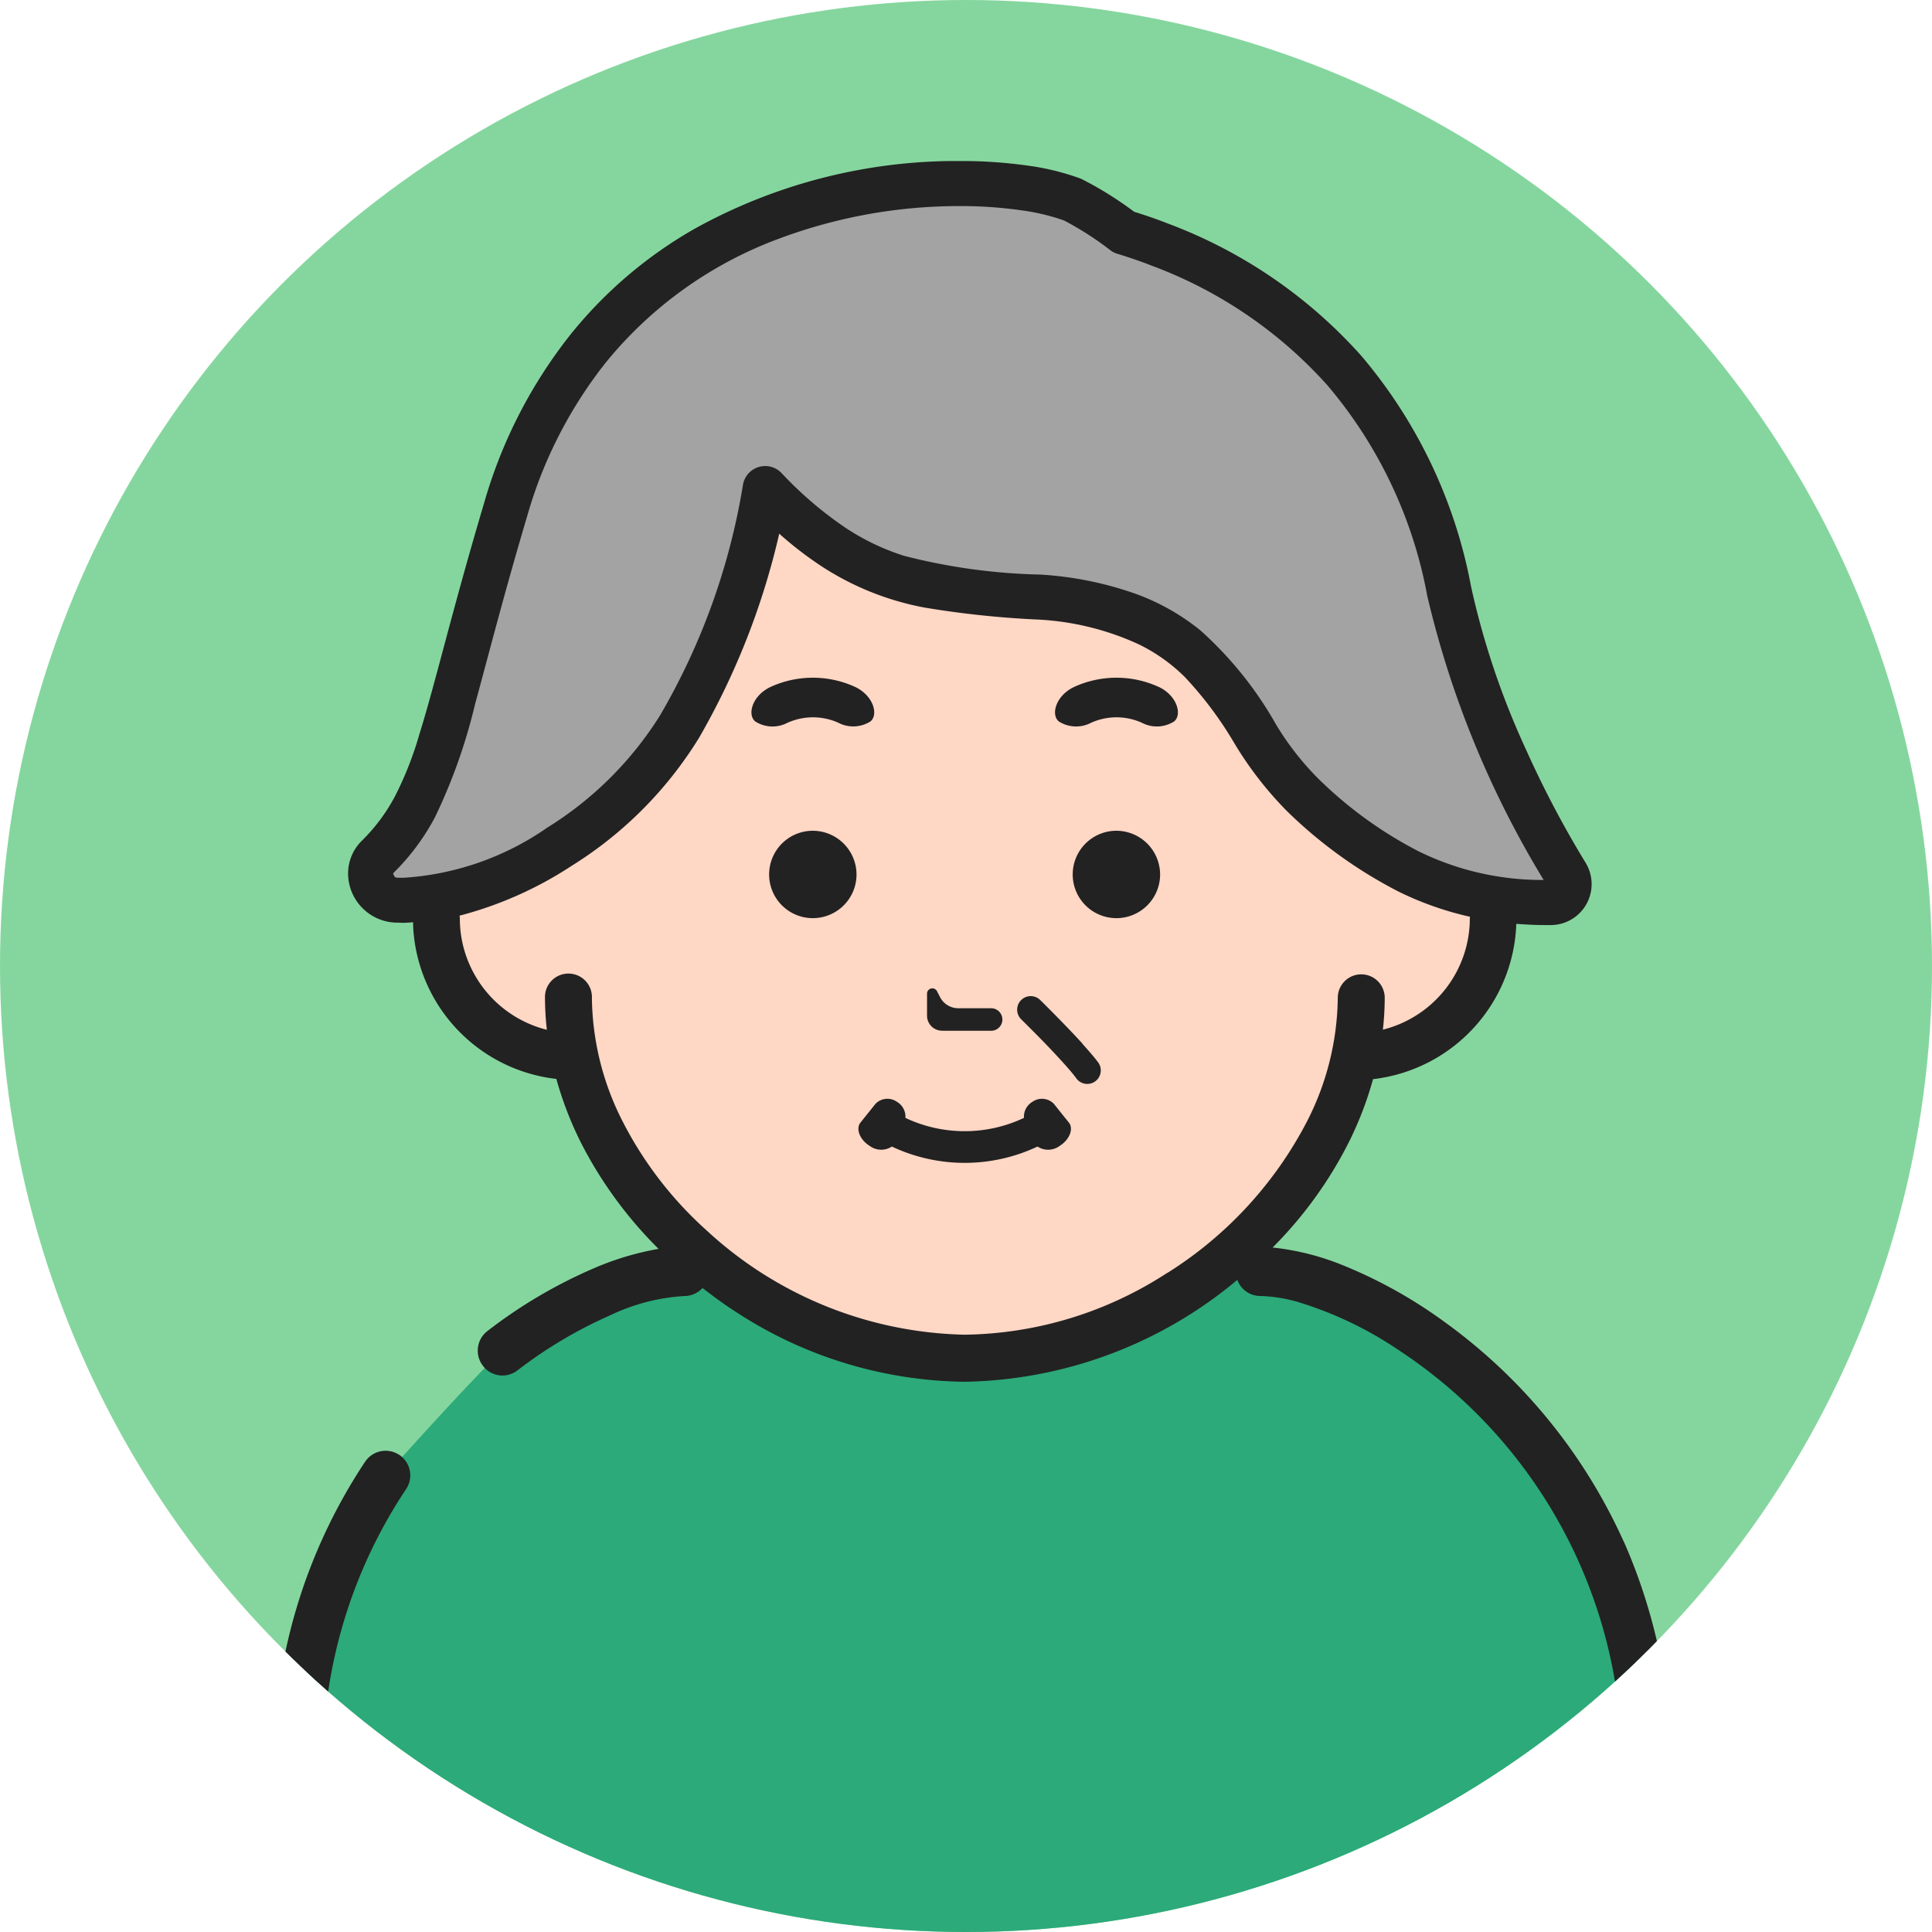
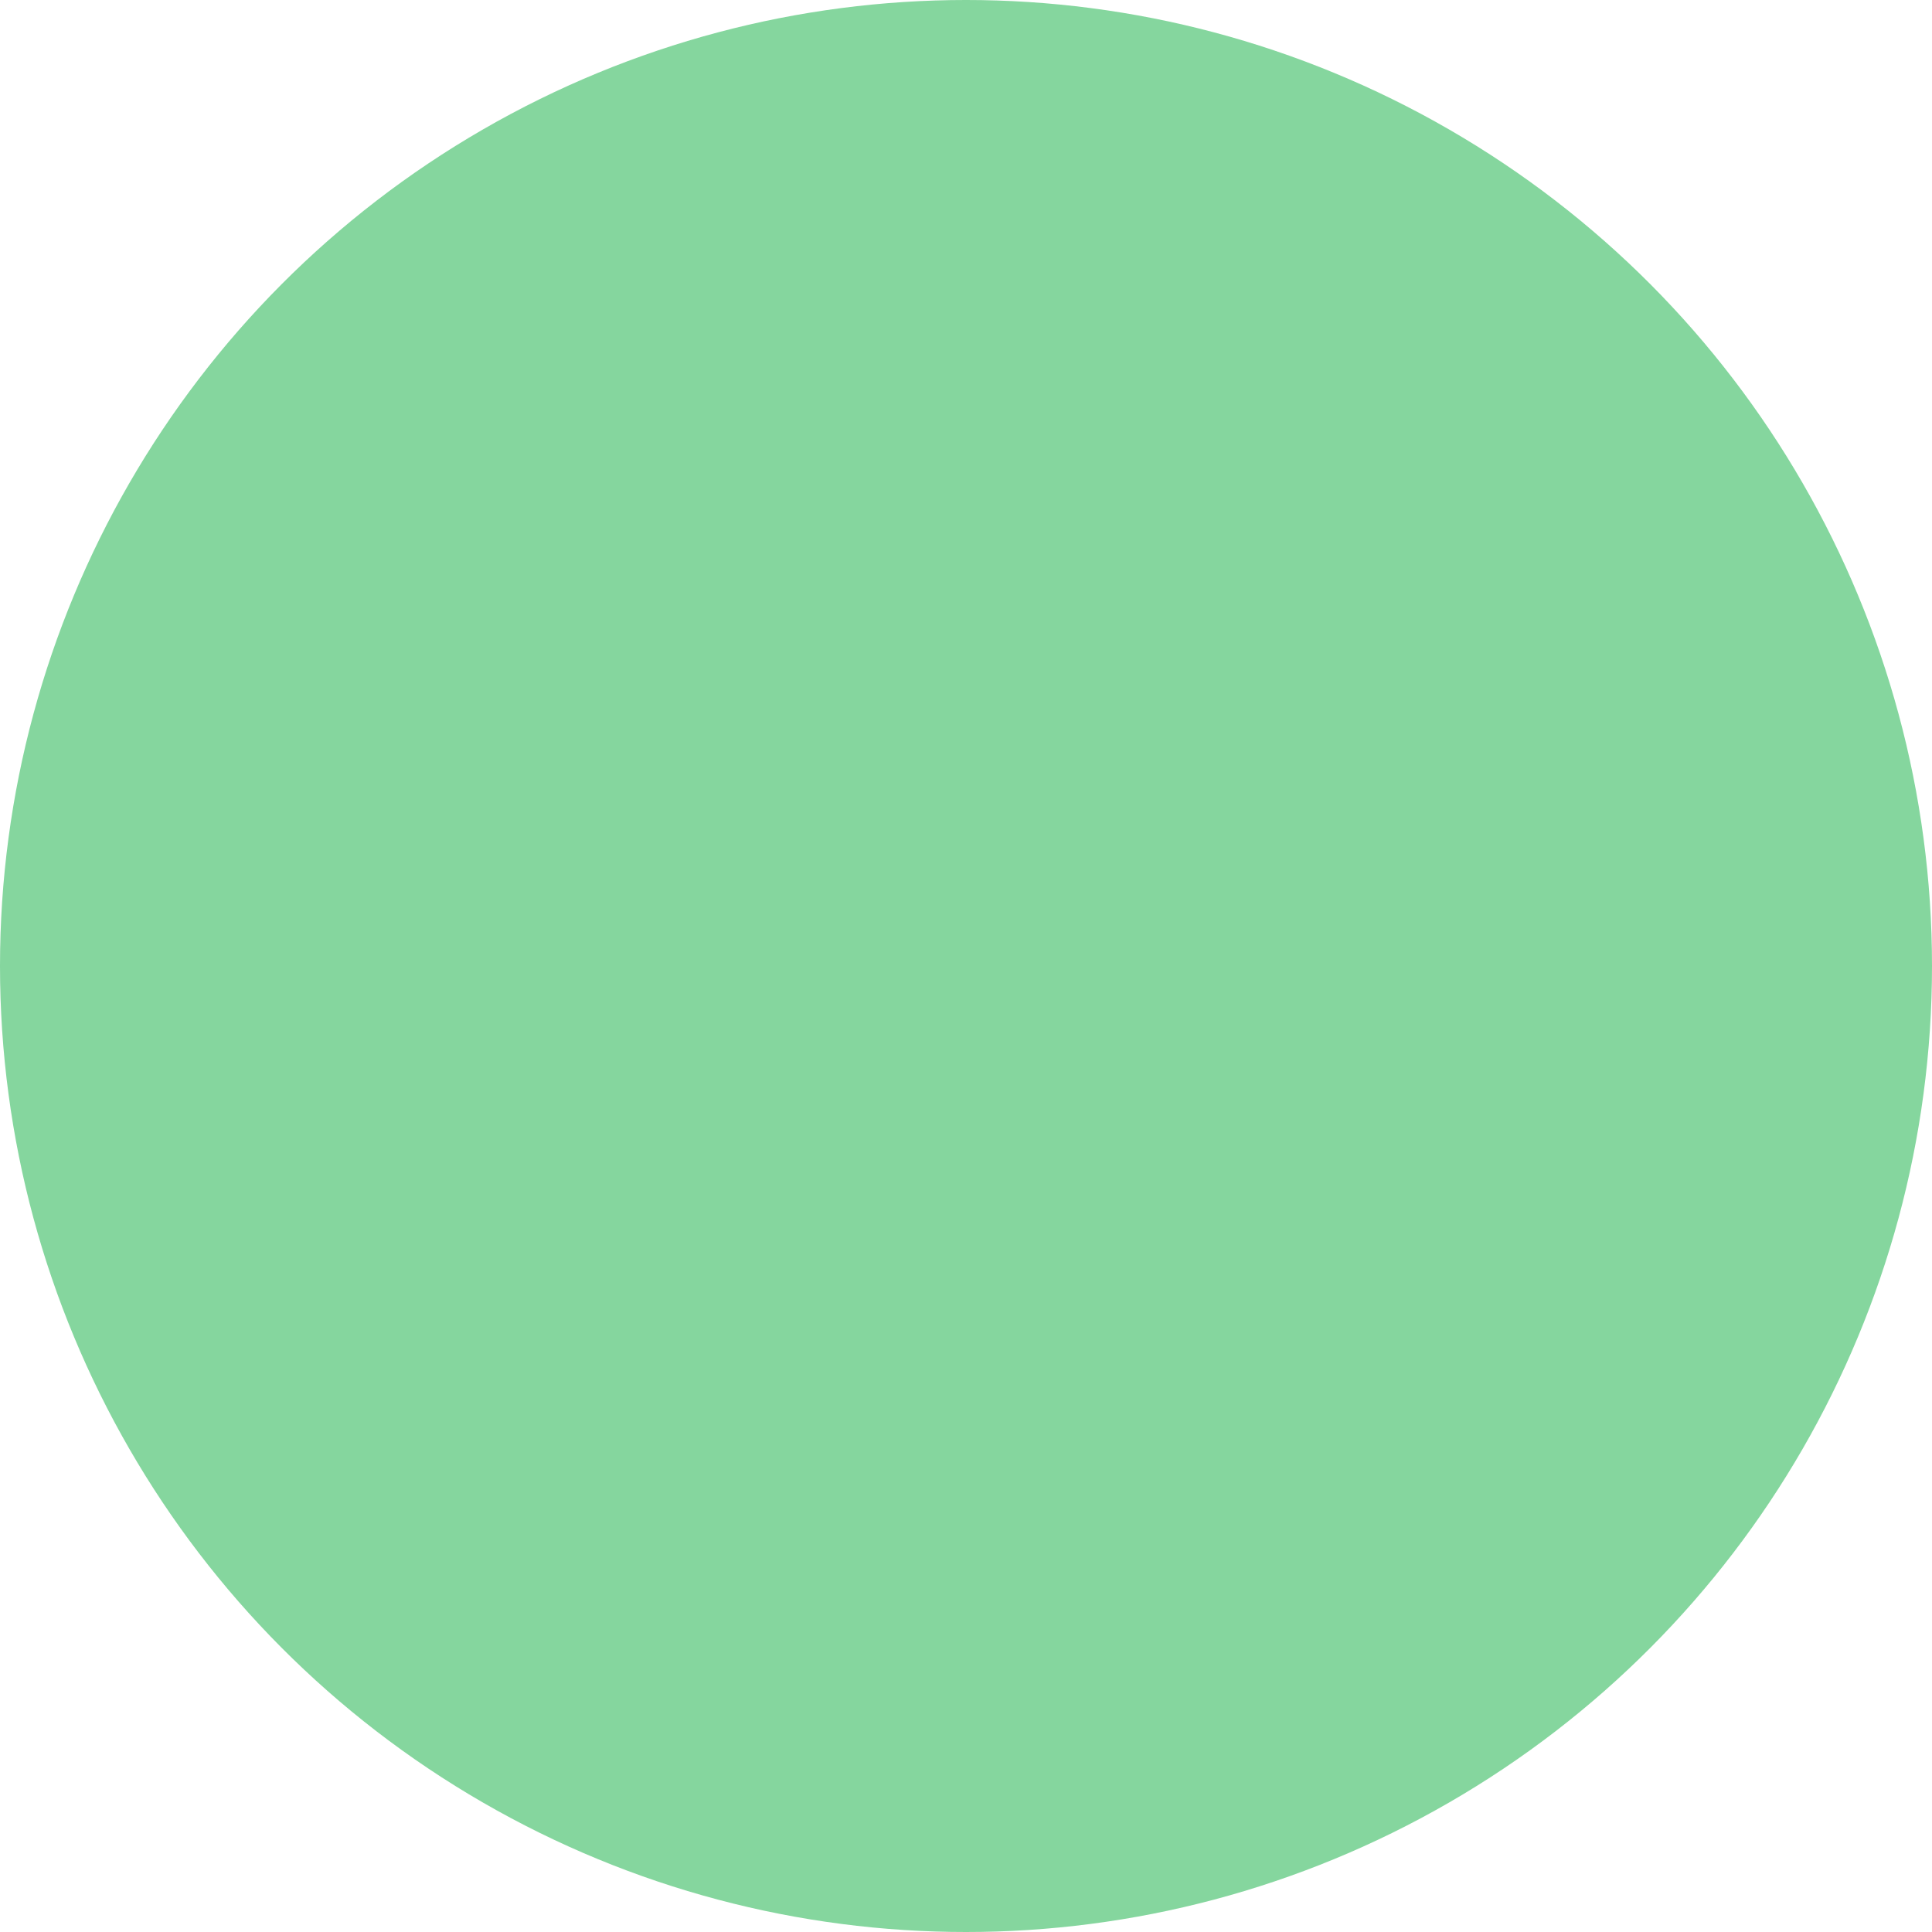
<svg xmlns="http://www.w3.org/2000/svg" width="60" height="60" viewBox="0 0 60 60">
  <defs>
    <clipPath id="clip-path">
      <circle id="Ellipse_148" data-name="Ellipse 148" cx="30" cy="30" r="30" transform="translate(-30 16876)" fill="#fff" />
    </clipPath>
    <clipPath id="clip-path-2">
-       <rect id="Rectangle_822" data-name="Rectangle 822" width="43.396" height="67.714" transform="translate(0 0.001)" fill="none" />
-     </clipPath>
+       </clipPath>
  </defs>
  <g id="Group_3210" data-name="Group 3210" transform="translate(775 -16930)">
    <circle id="Ellipse_149" data-name="Ellipse 149" cx="30" cy="30" r="30" transform="translate(-775 16930)" fill="#85d69e" />
    <g id="Mask_Group_296" data-name="Mask Group 296" transform="translate(-745 54)" clip-path="url(#clip-path)">
      <g id="Group_3356" data-name="Group 3356" transform="translate(-21.5 16881)">
        <g id="Group_3355" data-name="Group 3355" clip-path="url(#clip-path-2)">
          <path id="Path_2677" data-name="Path 2677" d="M42.63,49.984V67.715H.759V49.984a16.2,16.2,0,0,1,2.716-9.163l.511-.57c.665-.735,1.824-2.006,2.566-2.765.234-.238.423-.424.549-.533a11.364,11.364,0,0,1,2.6-1.676,7.685,7.685,0,0,1,3.052-.794l.619-.347a16.928,16.928,0,0,1,16.317-.161l.945.508c3.273,0,12,5.088,12,15.5" fill="#2caa7a" />
          <path id="Path_2679" data-name="Path 2679" d="M33.8,19h0V14.7c0-5.724-5.971-11.188-12.305-11.188S9.188,8.981,9.188,14.7v4.318a4.3,4.3,0,0,0,.2,8.581c1.085,5.007,6.45,9.363,12.106,9.363s11.018-4.353,12.1-9.359h.2a4.3,4.3,0,0,0,0-8.6" fill="#ffd7c5" />
          <path id="Path_2680" data-name="Path 2680" d="M40.145,22.157A29.688,29.688,0,0,1,36.5,13.364,13.89,13.89,0,0,0,27.528,2.6c-.386-.152-.761-.278-1.131-.392A10.149,10.149,0,0,0,24.814,1.2C21.889.064,10.427-.023,7.2,10.827c-2,6.711-2.035,8.858-3.97,10.781a.8.8,0,0,0,.569,1.35c3.1.142,7.2-2.582,8.8-5.4a21.517,21.517,0,0,0,2.653-7.382c2.977,3.1,5.118,3.113,8.49,3.364,5.867.435,5.942,4.016,8.2,6.142a10.475,10.475,0,0,0,7.726,3.344.573.573,0,0,0,.476-.871" fill="#a3a3a3" />
          <path id="Path_2681" data-name="Path 2681" d="M37.055,52.349V67.714H35.528V52.349a.764.764,0,0,1,1.527,0" fill="#222" />
          <path id="Path_2682" data-name="Path 2682" d="M39.66,22.327h0Zm-35.827-.07a.114.114,0,0,1-.086-.04l-.038-.083.016-.03a7.013,7.013,0,0,0,1.281-1.72,17.2,17.2,0,0,0,1.248-3.519c.406-1.474.875-3.336,1.619-5.84a13.725,13.725,0,0,1,2.45-4.778A12.537,12.537,0,0,1,15.7,2.409,15.968,15.968,0,0,1,21.3,1.4a13.193,13.193,0,0,1,1.956.137,6.521,6.521,0,0,1,1.286.309,9.63,9.63,0,0,1,1.427.914.676.676,0,0,0,.225.119c.359.111.717.231,1.083.375a13.753,13.753,0,0,1,5.448,3.713,14.019,14.019,0,0,1,3.1,6.539,30.2,30.2,0,0,0,3.615,8.822,8.693,8.693,0,0,1-3.883-.889,12.81,12.81,0,0,1-3.124-2.265,8.81,8.81,0,0,1-1.3-1.666,11.522,11.522,0,0,0-2.358-2.935,6.95,6.95,0,0,0-2.036-1.142,10.787,10.787,0,0,0-2.93-.587,18.537,18.537,0,0,1-4.234-.583,7.243,7.243,0,0,1-1.817-.87,11.7,11.7,0,0,1-1.987-1.7.7.7,0,0,0-1.2.381,20.845,20.845,0,0,1-2.569,7.139A10.9,10.9,0,0,1,8.5,20.7a8.773,8.773,0,0,1-4.466,1.56c-.068,0-.136,0-.2,0M27.744,34.534a11.784,11.784,0,0,1-6.285,1.916,12.171,12.171,0,0,1-8.036-3.258,11.68,11.68,0,0,1-2.586-3.364,8.622,8.622,0,0,1-.955-3.837.729.729,0,1,0-1.457,0,9.327,9.327,0,0,0,.058.99A3.57,3.57,0,0,1,5.8,23.9a3.619,3.619,0,0,1-.019-.377.781.781,0,0,0-.009-.086,11.762,11.762,0,0,0,3.491-1.554,12.229,12.229,0,0,0,3.948-3.972A22.965,22.965,0,0,0,15.7,11.574a11.249,11.249,0,0,0,1.274.986,8.8,8.8,0,0,0,3.247,1.31,29.537,29.537,0,0,0,3.468.369,8.486,8.486,0,0,1,3.18.773A5.356,5.356,0,0,1,28.3,16.03a11.462,11.462,0,0,1,1.5,1.995,11.151,11.151,0,0,0,1.67,2.167,14.253,14.253,0,0,0,3.469,2.5,9.92,9.92,0,0,0,2.213.779c0,.015-.005.029-.005.044a3.566,3.566,0,0,1-2.7,3.462,9.307,9.307,0,0,0,.057-.989.729.729,0,1,0-1.458,0,8.6,8.6,0,0,1-.955,3.837,12.175,12.175,0,0,1-4.336,4.706M7.1,51.586a.762.762,0,0,0-.762.763V67.714H7.865V52.349a.761.761,0,0,0-.764-.763m34.816-8.729a17.02,17.02,0,0,0-5.6-6.835,14.672,14.672,0,0,0-3.072-1.712,8.028,8.028,0,0,0-2.222-.567,12.77,12.77,0,0,0,2.362-3.262,10.842,10.842,0,0,0,.756-1.967,5.028,5.028,0,0,0,4.449-4.823c.287.021.58.038.882.038.07,0,.14,0,.21,0h0a1.272,1.272,0,0,0,1.058-1.939,31.457,31.457,0,0,1-1.848-3.51,24.738,24.738,0,0,1-1.705-5.055,15.447,15.447,0,0,0-3.413-7.178,15.169,15.169,0,0,0-5.991-4.1c-.364-.143-.715-.263-1.062-.371a11.005,11.005,0,0,0-1.6-1L25.068.549a7.807,7.807,0,0,0-1.607-.4A14.924,14.924,0,0,0,21.3,0,16.792,16.792,0,0,0,13.08,2.1,13.557,13.557,0,0,0,9.233,5.369a15.114,15.114,0,0,0-2.7,5.257C5.53,14,5.016,16.233,4.525,17.8a10.694,10.694,0,0,1-.755,1.922,5.6,5.6,0,0,1-1.03,1.385,1.425,1.425,0,0,0-.43,1.023,1.534,1.534,0,0,0,1.46,1.522c.09,0,.178.007.266.007s.2-.011.293-.018c0,.137.007.27.022.4a5.02,5.02,0,0,0,4.427,4.466,11,11,0,0,0,.757,1.967,12.9,12.9,0,0,0,2.418,3.311,8.912,8.912,0,0,0-2.005.6,15.232,15.232,0,0,0-3.312,1.953A.766.766,0,0,0,6.5,37.418c.017.025.038.046.055.067a.763.763,0,0,0,1.016.073,13.937,13.937,0,0,1,2.856-1.7c.038-.021.076-.035.114-.053a6.178,6.178,0,0,1,2.219-.556A.767.767,0,0,0,13.318,35c.347.269.7.529,1.074.767a13.239,13.239,0,0,0,7.066,2.145,13.533,13.533,0,0,0,8.468-3.164.758.758,0,0,0,.713.5,4.662,4.662,0,0,1,1.243.209,11.651,11.651,0,0,1,3.065,1.478,15.381,15.381,0,0,1,6.921,13.051V67.714H43.4V49.983a17.337,17.337,0,0,0-1.479-7.126M3.9,40.183a.766.766,0,0,0-1.06.21A16.986,16.986,0,0,0,0,49.965V67.714H1.526V49.983a15.425,15.425,0,0,1,2.586-8.739.765.765,0,0,0-.125-.994.523.523,0,0,0-.085-.067" fill="#222" />
          <path id="Path_2683" data-name="Path 2683" d="M16.748,20.8A1.357,1.357,0,1,0,18.1,22.161,1.361,1.361,0,0,0,16.748,20.8" fill="#222" />
          <path id="Path_2684" data-name="Path 2684" d="M26.171,20.8a1.357,1.357,0,1,0,1.357,1.357A1.361,1.361,0,0,0,26.171,20.8" fill="#222" />
-           <path id="Path_2685" data-name="Path 2685" d="M27.463,16.323a3.157,3.157,0,0,0-2.582,0c-.584.261-.758.864-.5,1.081a1,1,0,0,0,1.006.041,1.925,1.925,0,0,1,1.573,0,1,1,0,0,0,1.005-.041c.258-.218.083-.82-.5-1.081" fill="#222" />
          <path id="Path_2686" data-name="Path 2686" d="M15.961,17.445a1.925,1.925,0,0,1,1.573,0,1,1,0,0,0,1-.041c.258-.218.083-.82-.5-1.081a3.155,3.155,0,0,0-2.581,0c-.584.261-.759.863-.5,1.081a.994.994,0,0,0,1.005.041" fill="#222" />
-           <path id="Path_2687" data-name="Path 2687" d="M20.756,27.012H22.28a.348.348,0,1,0,0-.7H21.261a.638.638,0,0,1-.568-.348l-.092-.178a.164.164,0,0,0-.311.075v.682a.466.466,0,0,0,.466.466" fill="#222" />
          <path id="Path_2688" data-name="Path 2688" d="M24.226,29.277a.516.516,0,0,0-.662-.06.538.538,0,0,0-.264.5,4.307,4.307,0,0,1-3.682,0,.535.535,0,0,0-.264-.5.515.515,0,0,0-.662.06l-.466.582c-.153.181-.038.528.279.725a.6.6,0,0,0,.692.023,5.3,5.3,0,0,0,4.524,0,.6.6,0,0,0,.692-.023c.317-.2.432-.544.279-.725l-.466-.582" fill="#222" />
-           <path id="Path_2689" data-name="Path 2689" d="M25.121,27.415c-.562-.617-1.314-1.356-1.317-1.359a.42.42,0,1,0-.589.6l.212.211c.2.2.5.5.791.811s.572.621.7.8a.42.42,0,1,0,.674-.5c-.121-.161-.287-.352-.475-.559" fill="#222" />
        </g>
      </g>
    </g>
  </g>
</svg>